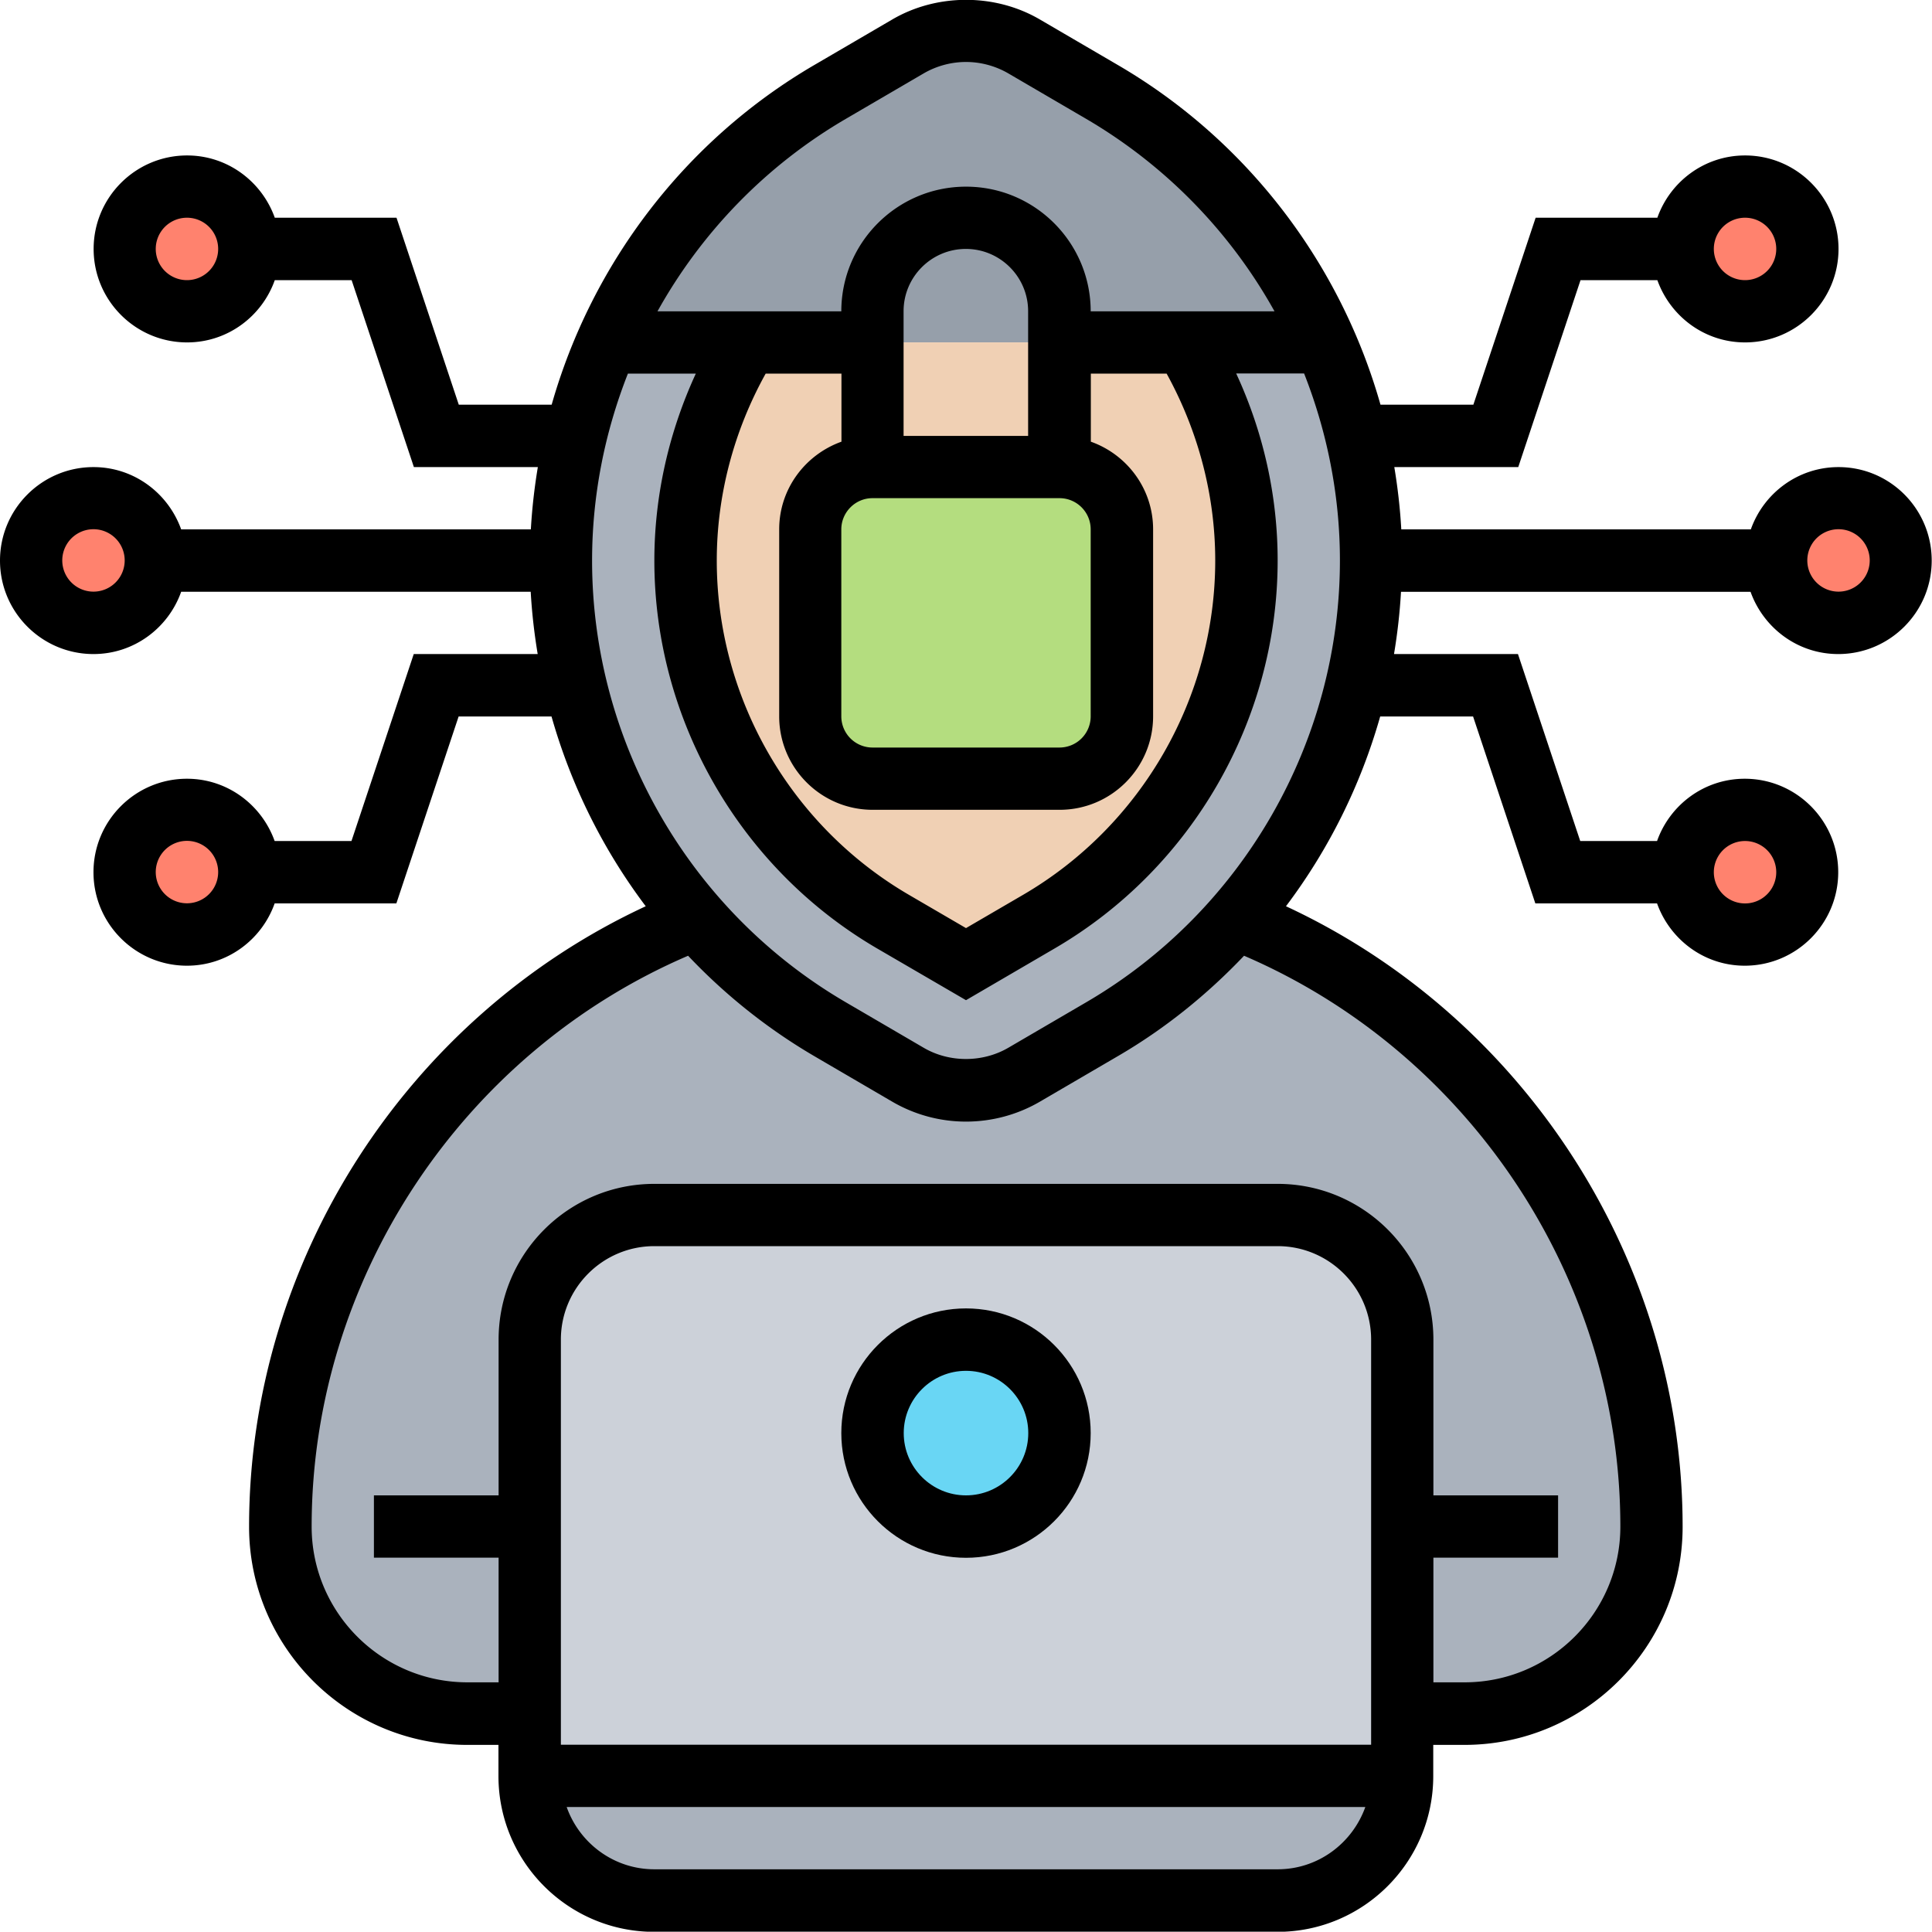
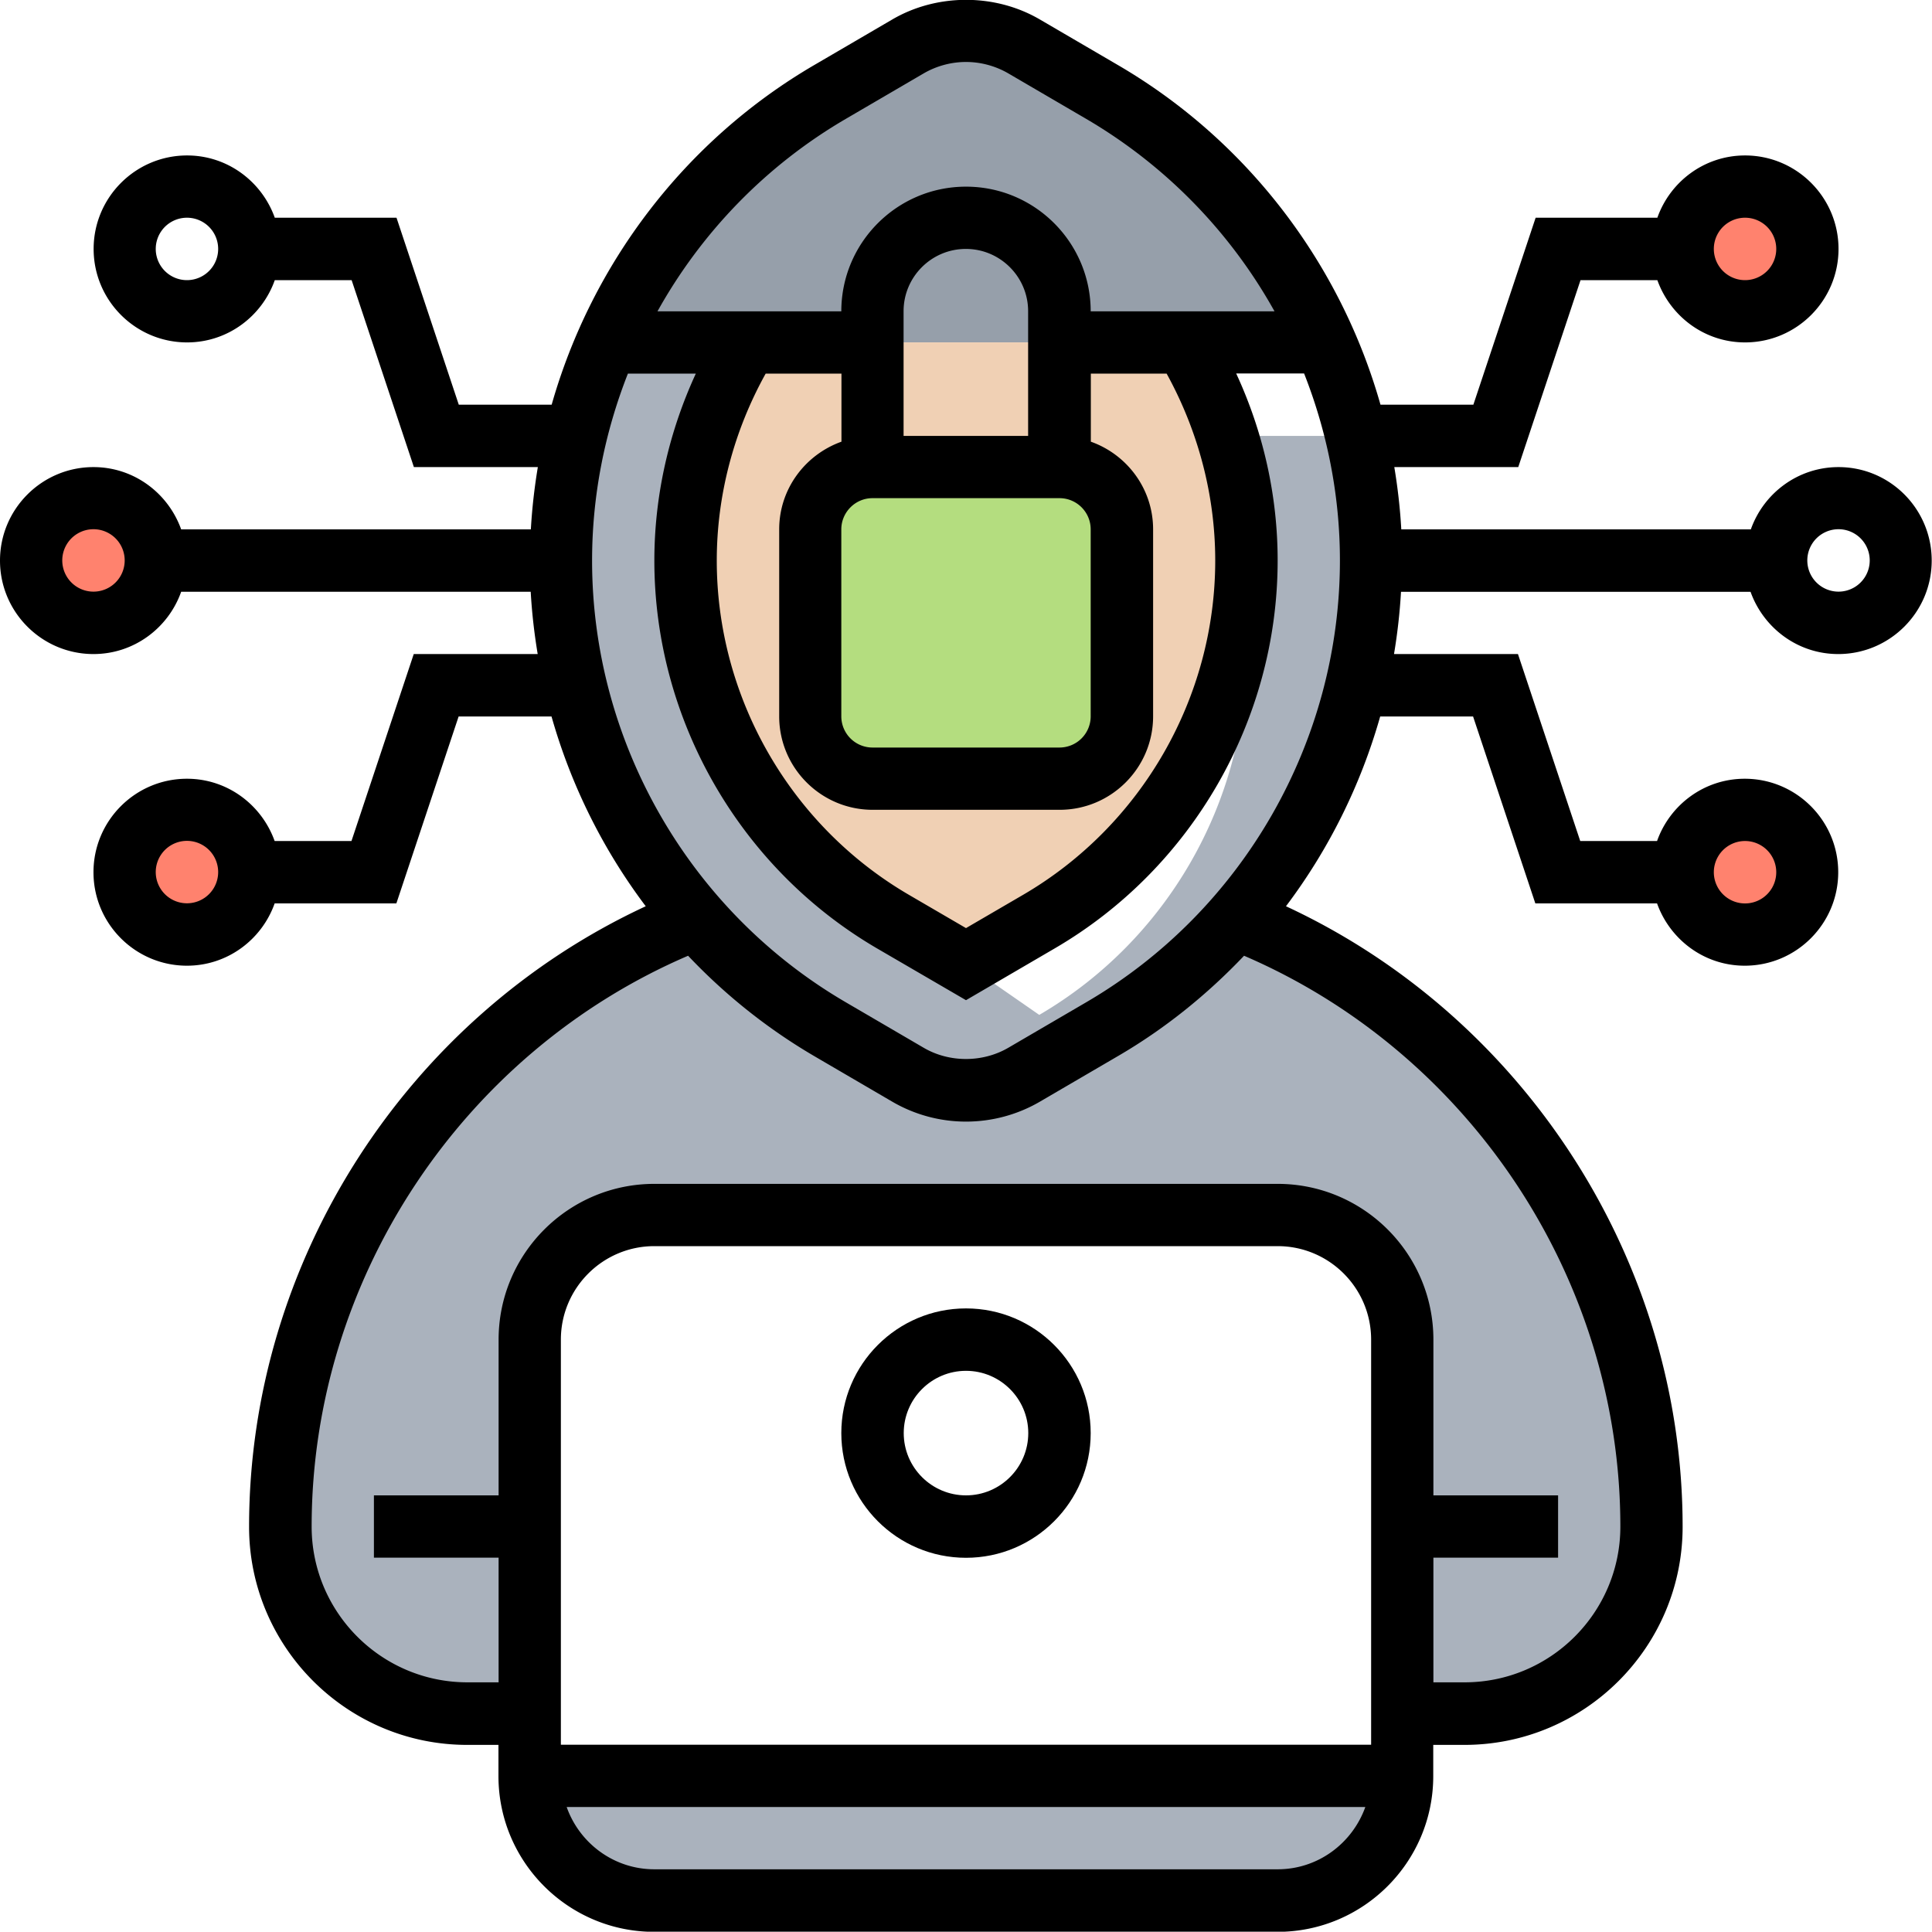
<svg xmlns="http://www.w3.org/2000/svg" viewBox="0 0 130 129.98">
-   <circle fill="#FF826E" cx="123.71" cy="37.72" r="4.19" />
  <circle fill="#FF826E" cx="117.42" cy="16.75" r="4.19" />
  <circle fill="#FF826E" cx="117.42" cy="58.69" r="4.19" />
-   <circle fill="#FF826E" cx="12.58" cy="16.75" r="4.19" />
  <circle fill="#FF826E" cx="12.58" cy="58.69" r="4.19" />
  <circle fill="#FF826E" cx="6.29" cy="37.72" r="4.19" />
  <path fill="#AAB2BD" d="M35.65 119.49h58.71c0 4.63-3.75 8.39-8.39 8.39H44.03a8.38 8.38 0 01-8.38-8.39z" />
-   <path fill="#CCD1D9" d="M94.35 119.49h-58.7V90.14c0-4.63 3.75-8.39 8.39-8.39h41.94c4.63 0 8.39 3.75 8.39 8.39v29.35z" />
-   <circle fill="#69D6F4" cx="65" cy="96.43" r="6.29" />
-   <path fill="#AAB2BD" d="M83.2 61.79c3.92-4.49 6.71-9.88 8.07-15.68a36.065 36.065 0 000-16.78l-2.12-6.29H79.7c2.66 4.36 4.17 9.41 4.17 14.68 0 9.96-5.35 19.27-13.94 24.28L65 64.87 60.07 62c-8.6-5.01-13.94-14.32-13.94-24.28 0-5.26 1.51-10.32 4.17-14.68h-9.46c-.9 2.01-1.61 4.13-2.12 6.29a36.065 36.065 0 000 16.78l3.86 9.79c1.2 2.1 2.6 4.07 4.21 5.89-8.32 3.25-15.29 8.89-20.19 16.02s-7.74 15.75-7.74 24.91c0 6.94 5.64 12.58 12.58 12.58h4.19V90.14c0-4.63 3.75-8.39 8.39-8.39h41.94c4.63 0 8.39 3.75 8.39 8.39v25.16h4.19c3.48 0 6.63-1.4 8.89-3.69 2.29-2.26 3.69-5.41 3.69-8.89.01-18.33-11.31-34.41-27.92-40.93z" />
+   <path fill="#AAB2BD" d="M83.2 61.79c3.92-4.49 6.71-9.88 8.07-15.68a36.065 36.065 0 000-16.78H79.7c2.66 4.36 4.17 9.41 4.17 14.68 0 9.96-5.35 19.27-13.94 24.28L65 64.87 60.07 62c-8.6-5.01-13.94-14.32-13.94-24.28 0-5.26 1.51-10.32 4.17-14.68h-9.46c-.9 2.01-1.61 4.13-2.12 6.29a36.065 36.065 0 000 16.78l3.86 9.79c1.2 2.1 2.6 4.07 4.21 5.89-8.32 3.25-15.29 8.89-20.19 16.02s-7.74 15.75-7.74 24.91c0 6.94 5.64 12.58 12.58 12.58h4.19V90.14c0-4.63 3.75-8.39 8.39-8.39h41.94c4.63 0 8.39 3.75 8.39 8.39v25.16h4.19c3.48 0 6.63-1.4 8.89-3.69 2.29-2.26 3.69-5.41 3.69-8.89.01-18.33-11.31-34.41-27.92-40.93z" />
  <path fill="#969FAA" d="M40.85 23.04A36.327 36.327 0 0155.86 6.18l5.24-3.06c1.17-.69 2.54-1.05 3.9-1.05s2.73.36 3.9 1.05l5.24 3.06c5.62 3.27 10.15 7.9 13.27 13.36.65 1.13 1.24 2.31 1.74 3.5h-48.3z" />
  <path fill="#F0D0B4" d="M60.07 62c-8.6-5.01-13.94-14.32-13.94-24.28 0-5.26 1.51-10.32 4.17-14.68h29.4c2.66 4.36 4.17 9.41 4.17 14.68 0 9.96-5.35 19.27-13.94 24.28L65 64.87 60.07 62z" />
  <path fill="#B4DD7F" d="M75.48 35.62V48.2c0 2.31-1.89 4.19-4.19 4.19H58.71c-2.31 0-4.19-1.89-4.19-4.19V35.62c0-2.31 1.89-4.19 4.19-4.19h12.58c2.31 0 4.19 1.88 4.19 4.19z" />
  <path d="M65 88.04c-4.63 0-8.39 3.76-8.39 8.39s3.76 8.39 8.39 8.39 8.39-3.76 8.39-8.39-3.76-8.39-8.39-8.39zm0 12.58c-2.31 0-4.19-1.88-4.19-4.19s1.88-4.19 4.19-4.19 4.19 1.88 4.19 4.19-1.88 4.19-4.19 4.19z" />
  <path d="M123.71 31.43c-2.73 0-5.04 1.76-5.9 4.19H94.29c-.08-1.41-.24-2.81-.47-4.19h8.34l4.19-12.58h5.17c.87 2.43 3.17 4.19 5.9 4.19 3.47 0 6.29-2.82 6.29-6.29s-2.82-6.29-6.29-6.29c-2.73 0-5.04 1.76-5.9 4.19h-8.19l-4.19 12.58h-6.25C90.2 17.74 83.93 9.45 75.21 4.37l-5.24-3.06c-3.01-1.76-6.92-1.76-9.93 0L54.8 4.37c-8.71 5.08-14.98 13.37-17.68 22.86h-6.25l-4.19-12.58h-8.19c-.87-2.43-3.17-4.19-5.9-4.19-3.47 0-6.29 2.82-6.29 6.29s2.82 6.29 6.29 6.29c2.73 0 5.04-1.76 5.9-4.19h5.17l4.19 12.58h8.34c-.23 1.38-.39 2.78-.47 4.19H12.19c-.87-2.43-3.17-4.19-5.9-4.19-3.47 0-6.29 2.82-6.29 6.29s2.82 6.29 6.29 6.29c2.73 0 5.04-1.76 5.9-4.19h23.52c.08 1.41.24 2.81.47 4.19h-8.34l-4.19 12.58h-5.17c-.87-2.43-3.17-4.19-5.9-4.19-3.47 0-6.29 2.82-6.29 6.29s2.82 6.29 6.29 6.29c2.73 0 5.04-1.76 5.9-4.19h8.19l4.19-12.58h6.25c1.31 4.62 3.46 8.95 6.34 12.77-16.07 7.46-26.69 23.88-26.69 41.75 0 8.09 6.58 14.68 14.68 14.68h2.1v2.1c0 5.78 4.7 10.48 10.48 10.48h41.94c5.78 0 10.48-4.7 10.48-10.48v-2.1h2.1c8.09 0 14.68-6.58 14.68-14.68 0-17.87-10.62-34.29-26.69-41.75 2.88-3.82 5.03-8.15 6.34-12.77h6.25l4.19 12.58h8.19c.87 2.43 3.17 4.19 5.9 4.19 3.47 0 6.29-2.82 6.29-6.29s-2.82-6.29-6.29-6.29c-2.73 0-5.04 1.76-5.9 4.19h-5.17l-4.19-12.58H93.8c.23-1.38.39-2.78.47-4.19h23.52c.87 2.43 3.17 4.19 5.9 4.19 3.47 0 6.29-2.82 6.29-6.29s-2.8-6.29-6.27-6.29zm-6.29-16.78a2.1 2.1 0 110 4.2 2.1 2.1 0 010-4.2zm-104.84 4.2a2.1 2.1 0 110-4.2 2.1 2.1 0 010 4.2zm0 41.93a2.1 2.1 0 110-4.2 2.1 2.1 0 010 4.2zm104.84-4.19a2.1 2.1 0 110 4.2 2.1 2.1 0 010-4.2zM56.91 8l5.24-3.06c.86-.5 1.85-.77 2.85-.77s1.99.27 2.85.77L73.09 8a34.37 34.37 0 0112.67 12.95H73.39c0-4.63-3.76-8.39-8.39-8.39s-8.39 3.76-8.39 8.39H44.24c2.95-5.3 7.29-9.81 12.67-12.95zm24.86 29.72c0 9.22-4.95 17.83-12.91 22.48L65 62.45l-3.86-2.25c-7.96-4.65-12.91-13.26-12.91-22.48 0-4.38 1.14-8.71 3.29-12.58h5.1v4.58c-2.43.87-4.19 3.17-4.19 5.9V48.2c0 3.47 2.82 6.29 6.29 6.29H71.3c3.47 0 6.29-2.82 6.29-6.29V35.62c0-2.73-1.76-5.04-4.19-5.9v-4.58h5.1c2.13 3.87 3.27 8.19 3.27 12.58zm-23.06-4.2h12.58c1.16 0 2.1.94 2.1 2.1V48.2a2.1 2.1 0 01-2.1 2.1H58.71a2.1 2.1 0 01-2.1-2.1V35.62c0-1.15.94-2.1 2.1-2.1zm10.48-4.19H60.8v-8.39c0-2.31 1.88-4.19 4.19-4.19s4.19 1.88 4.19 4.19v8.39zM6.29 39.81a2.1 2.1 0 110-4.2 2.1 2.1 0 010 4.2zm85.97 77.59H37.74V90.14c0-3.47 2.82-6.29 6.29-6.29h41.94c3.47 0 6.29 2.82 6.29 6.29v27.26zm-6.29 8.38H44.03c-2.73 0-5.04-1.76-5.9-4.19h53.74c-.87 2.43-3.17 4.19-5.9 4.19zm23.06-23.06c0 5.78-4.7 10.48-10.48 10.48h-2.1v-8.39h8.39v-4.19h-8.39V90.14c0-5.78-4.7-10.48-10.48-10.48H44.03c-5.78 0-10.48 4.7-10.48 10.48v10.48h-8.39v4.19h8.39v8.39h-2.1c-5.78 0-10.48-4.7-10.48-10.48 0-16.63 10.13-31.88 25.33-38.41 2.47 2.61 5.32 4.9 8.5 6.76l5.24 3.06c1.51.88 3.22 1.34 4.96 1.34 1.74 0 3.46-.46 4.97-1.34l5.24-3.06c3.18-1.85 6.02-4.15 8.5-6.76 15.19 6.53 25.32 21.77 25.32 38.41zM73.09 67.44l-5.24 3.06c-1.73 1.01-3.98 1.01-5.7 0l-5.24-3.06C46.38 61.3 39.84 49.91 39.84 37.72c0-4.37.85-8.62 2.41-12.58h4.57c-1.82 3.95-2.79 8.24-2.79 12.58 0 10.7 5.75 20.71 14.99 26.1L65 67.3l5.98-3.49c9.24-5.39 14.99-15.39 14.99-26.1 0-4.34-.96-8.63-2.79-12.58h4.57c1.56 3.96 2.41 8.22 2.41 12.58 0 12.2-6.54 23.59-17.07 29.73zm50.62-27.63a2.1 2.1 0 110-4.2 2.1 2.1 0 010 4.2z" />
</svg>